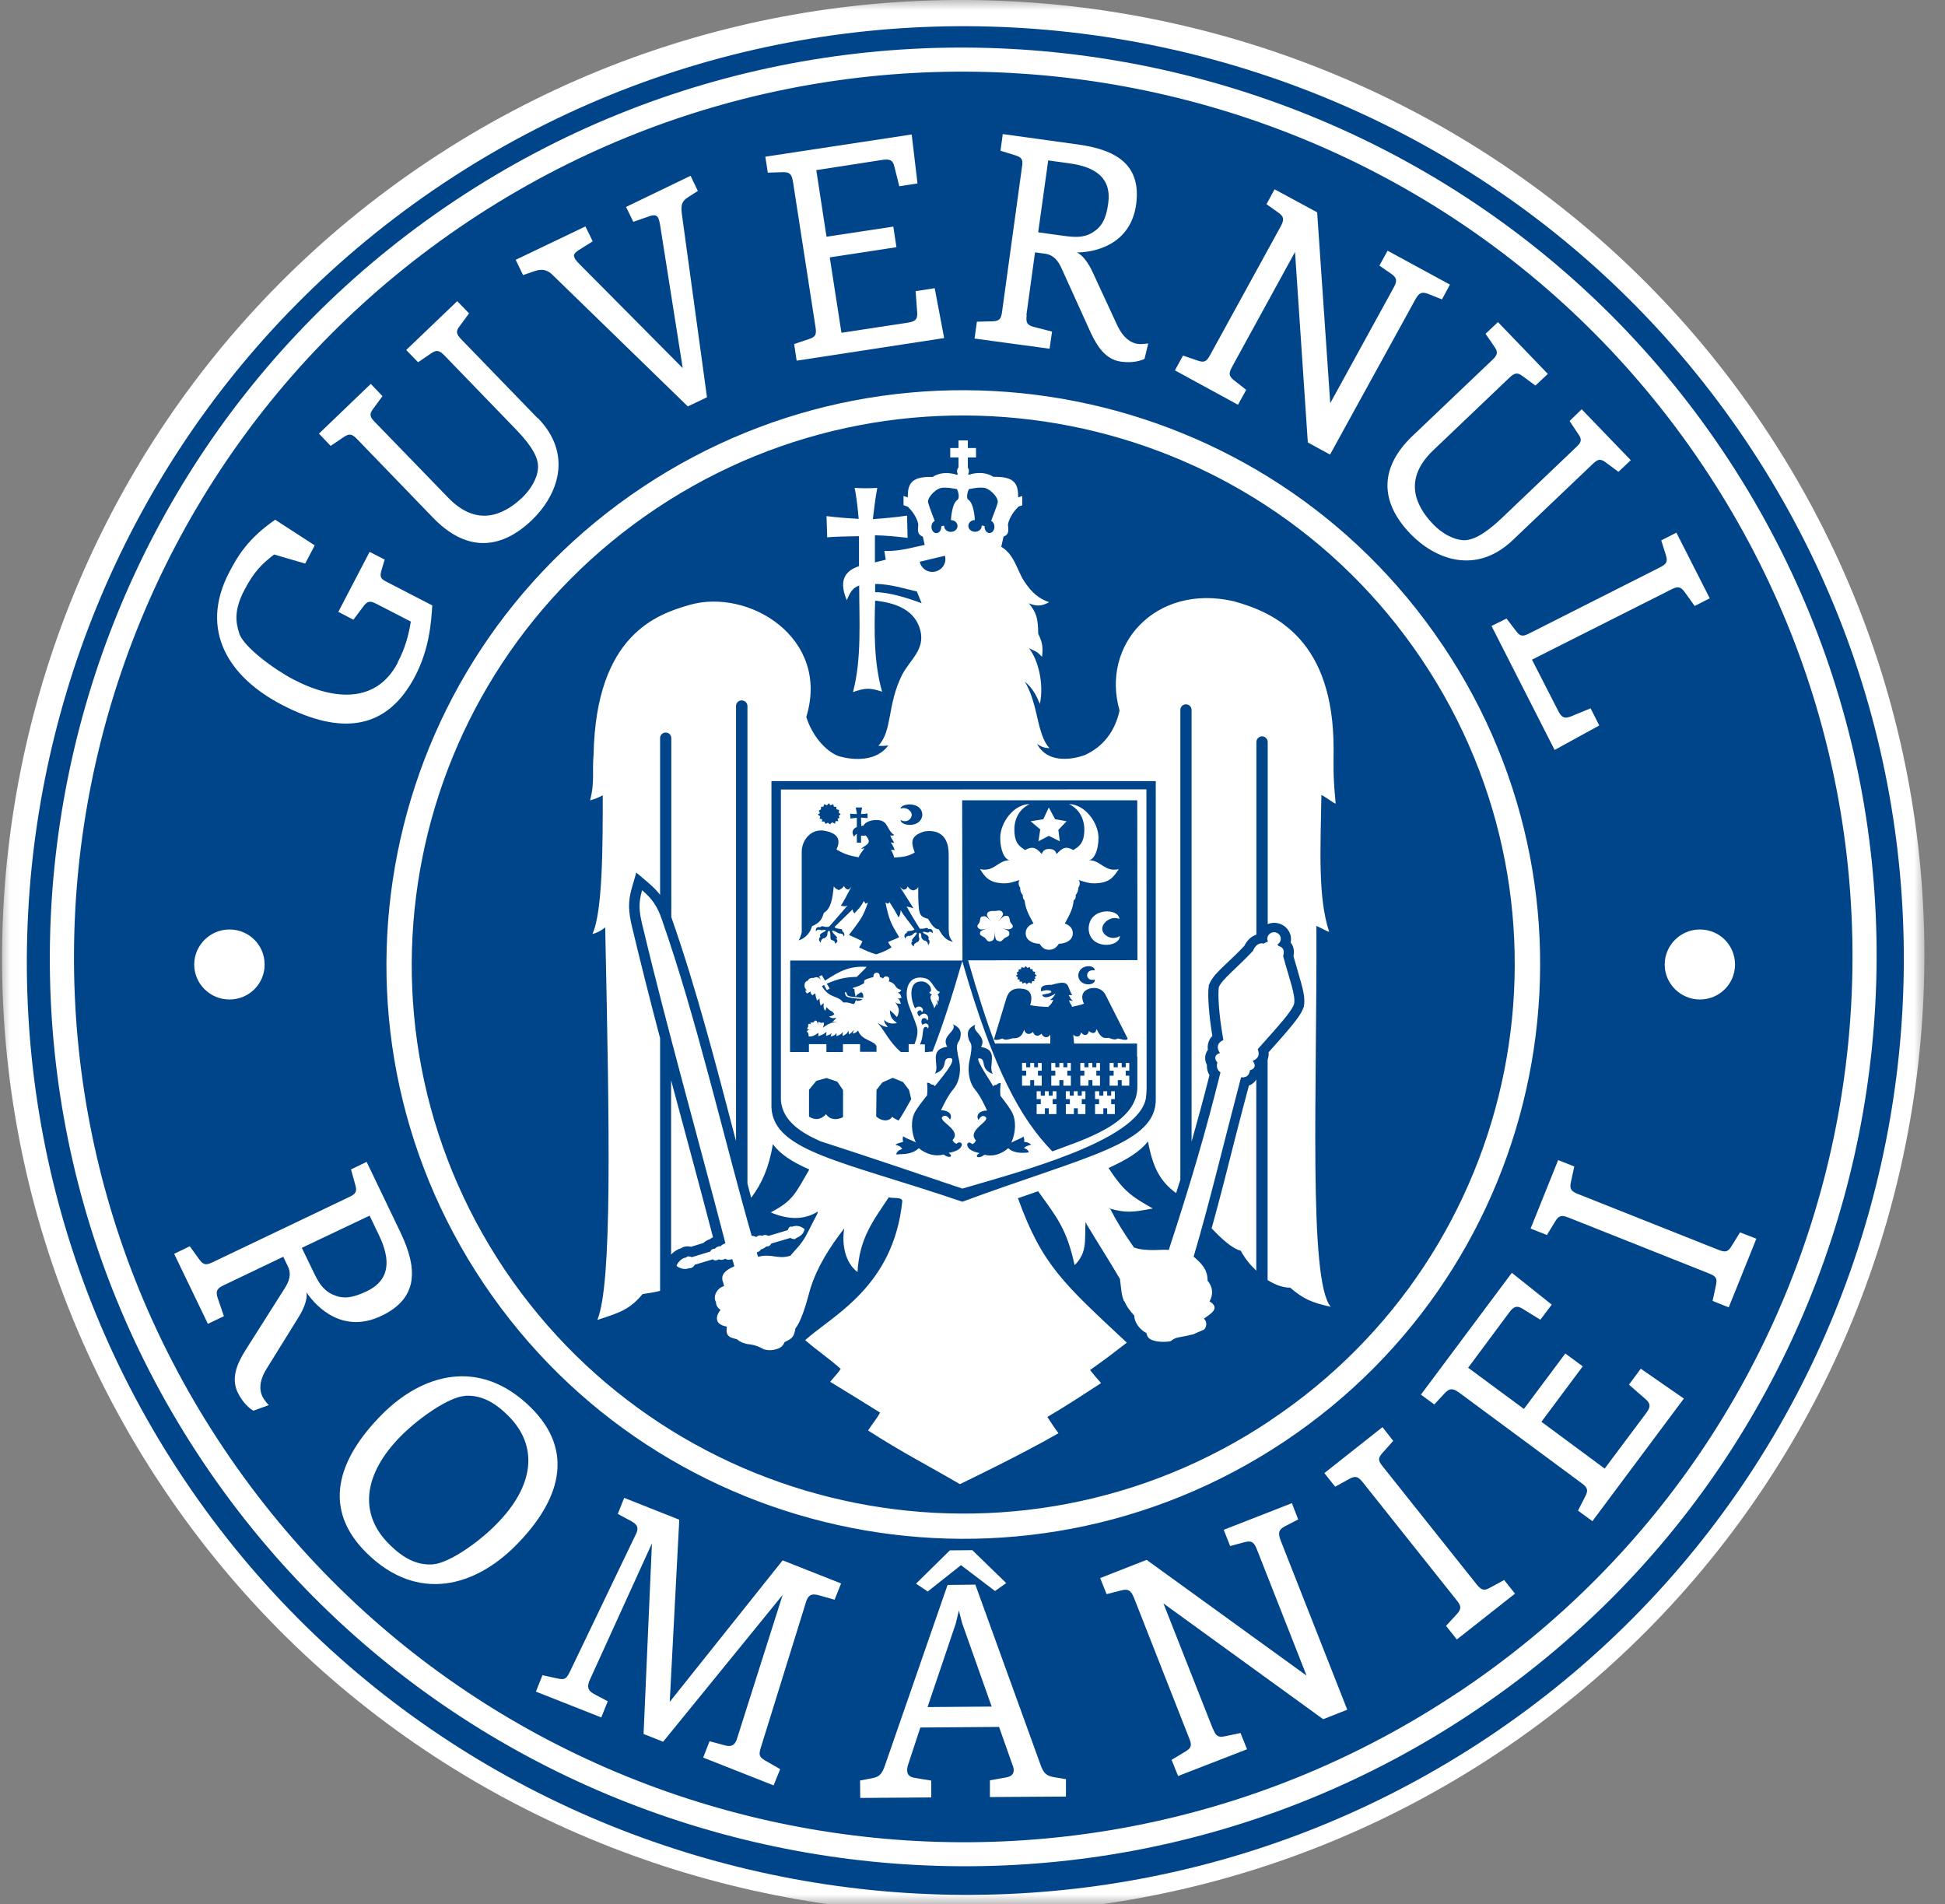
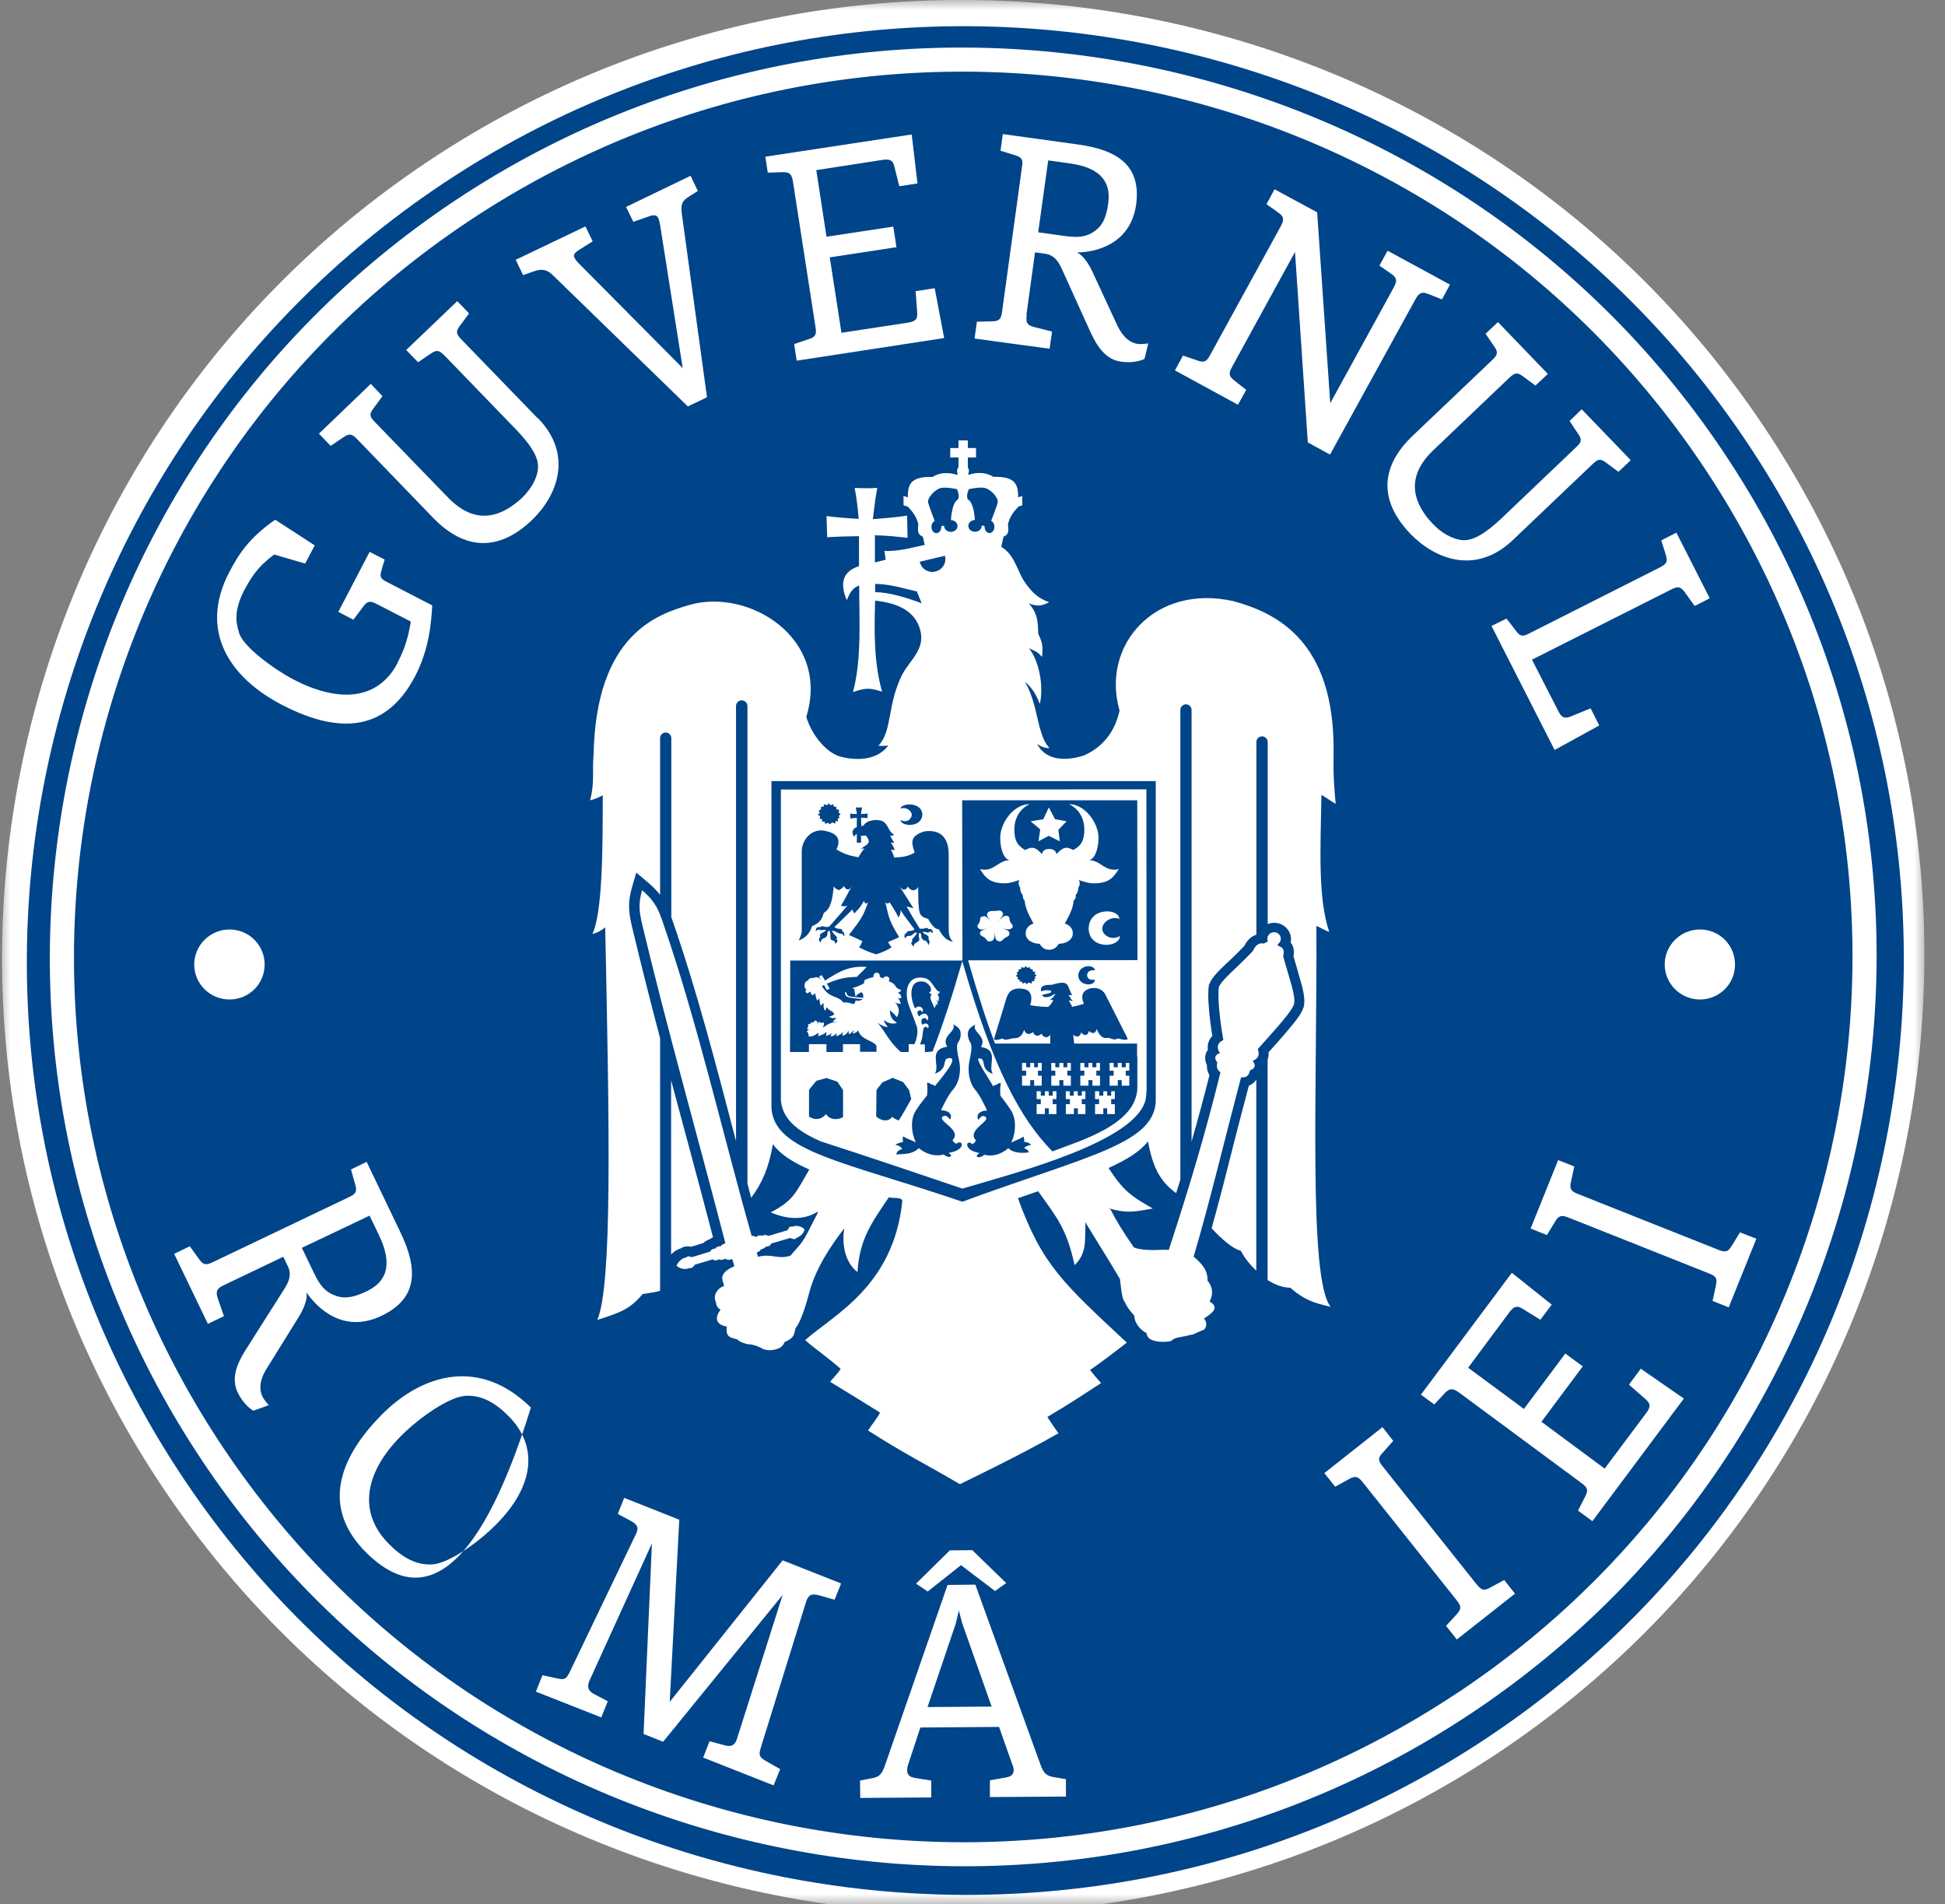
<svg xmlns="http://www.w3.org/2000/svg" width="95" height="93" viewBox="0 0 95 93" fill="none">
  <rect x="0" y="0" width="95" height="93" fill="#808080" stroke="none" />
  <g clip-path="url(#clip0_838_3953)">
    <mask id="mask0_838_3953" style="mask-type:luminance" maskUnits="userSpaceOnUse" x="0" y="0" width="95" height="93">
      <path d="M94.012 0H0.012V93H94.012V0Z" fill="white" />
    </mask>
    <g mask="url(#mask0_838_3953)">
      <path fill-rule="evenodd" clip-rule="evenodd" d="M86.089 20.738C100.478 42.141 94.67 71.282 73.17 85.606C51.66 99.921 22.386 94.138 8.006 72.731C-6.383 51.319 -0.579 22.192 20.925 7.868C42.435 -6.457 71.709 -0.67 86.089 20.738Z" fill="white" />
      <path fill-rule="evenodd" clip-rule="evenodd" d="M85.272 21.522C99.321 42.427 93.647 70.875 72.651 84.86C51.651 98.84 23.073 93.201 9.025 72.296C-5.018 51.385 0.651 22.947 21.647 8.958C42.642 -5.022 71.224 0.626 85.272 21.522Z" fill="#004489" />
      <path fill-rule="evenodd" clip-rule="evenodd" d="M71.191 82.669C51.262 95.941 24.28 90.618 10.952 70.775C-2.385 50.922 2.962 24.071 22.896 10.799C42.83 -2.473 69.812 2.855 83.144 22.699C96.482 42.542 91.134 69.402 71.191 82.674V82.669ZM84.149 22.029C70.485 1.683 42.667 -3.807 22.224 9.795C1.79 23.402 -3.726 51.099 9.943 71.439C23.612 91.785 51.43 97.276 71.873 83.664C92.302 70.062 97.822 42.375 84.149 22.029Z" fill="white" />
    </g>
-     <path fill-rule="evenodd" clip-rule="evenodd" d="M62.024 69.388C49.662 77.628 32.933 74.314 24.654 62.013C16.391 49.702 19.711 33.048 32.078 24.817C44.435 16.591 61.164 19.887 69.437 32.197C77.706 44.498 74.386 61.157 62.024 69.383V69.388ZM70.465 31.513C61.822 18.638 44.315 15.185 31.386 23.789C18.457 32.398 14.983 49.822 23.631 62.697C32.279 75.567 49.777 79.03 62.716 70.411C75.64 61.802 79.123 44.379 70.465 31.509V31.513Z" fill="white" />
    <path fill-rule="evenodd" clip-rule="evenodd" d="M11.206 45.393C12.158 45.393 12.926 46.153 12.926 47.105C12.926 48.057 12.158 48.812 11.206 48.812C10.255 48.812 9.486 48.042 9.486 47.105C9.486 46.168 10.26 45.393 11.206 45.393Z" fill="white" />
    <path fill-rule="evenodd" clip-rule="evenodd" d="M83.029 45.393C83.98 45.393 84.744 46.153 84.744 47.105C84.744 48.057 83.975 48.812 83.029 48.812C82.082 48.812 81.309 48.042 81.309 47.105C81.309 46.168 82.077 45.393 83.029 45.393Z" fill="white" />
    <path fill-rule="evenodd" clip-rule="evenodd" d="M19.422 32.355C19.778 31.671 19.946 31.088 20.066 30.356L18.404 29.5C18.092 29.337 17.952 29.337 17.75 29.614L17.261 30.265L16.525 29.882L18.053 26.951L18.788 27.328L18.63 27.859C18.529 28.208 18.62 28.28 18.928 28.438L21.114 29.567C21.061 30.361 20.984 31.666 20.273 33.029C18.894 35.66 16.669 35.918 13.796 34.435C11.173 33.082 9.713 30.786 11.197 27.945C11.625 27.128 12.124 26.295 13.441 25.382L15.372 26.635L14.906 27.524L13.388 27.08C12.783 27.553 12.408 27.912 11.942 28.806C11.433 29.772 11.5 30.37 11.687 30.935C11.894 31.595 13.407 32.704 14.349 33.192C16.41 34.259 18.413 34.302 19.427 32.365L19.422 32.355Z" fill="white" />
    <path fill-rule="evenodd" clip-rule="evenodd" d="M26.268 20.413C28.003 22.197 27.243 24.181 25.98 25.401C24.351 26.955 22.689 26.864 21.171 25.305L17.447 21.45C17.207 21.202 17.072 21.144 16.774 21.355L16.15 21.776L15.578 21.178L18.11 18.748L18.682 19.346L18.235 19.953C18.019 20.236 18.067 20.365 18.317 20.618L21.891 24.306C23.265 25.726 24.553 25.205 25.514 24.296C25.913 23.904 26.259 23.363 26.278 22.837C26.302 22.388 26.023 21.823 25.201 20.972L21.709 17.361C21.459 17.113 21.334 17.065 21.046 17.265L20.421 17.691L19.84 17.093L22.333 14.707L22.91 15.305L22.463 15.912C22.242 16.189 22.29 16.319 22.535 16.577L26.263 20.427L26.268 20.413Z" fill="white" />
    <path fill-rule="evenodd" clip-rule="evenodd" d="M34.527 19.404L33.595 19.848L27.023 13.459C26.658 13.085 26.35 13.152 26.019 13.272L25.548 13.435L25.188 12.688L28.594 11.058L28.949 11.785L28.32 12.182C28.065 12.339 27.984 12.44 28.065 12.598C28.104 12.674 28.176 12.77 28.272 12.866L33.346 17.978L32.236 10.952C32.212 10.842 32.188 10.728 32.159 10.661C32.077 10.484 31.928 10.474 31.635 10.589L30.934 10.833L30.578 10.106L33.73 8.585L34.085 9.326L33.643 9.608C33.35 9.795 33.24 9.929 33.302 10.436L34.532 19.404H34.527Z" fill="white" />
    <path fill-rule="evenodd" clip-rule="evenodd" d="M38.913 17.629L38.789 16.802L39.504 16.562C39.846 16.453 39.889 16.323 39.831 15.97L38.736 8.901C38.683 8.556 38.601 8.398 38.246 8.408L37.501 8.432L37.381 7.652L44.53 6.567L44.813 8.958L43.925 9.097L43.684 8.135C43.608 7.796 43.43 7.762 43.093 7.81L39.87 8.308L40.369 11.56L43.632 11.067L43.785 12.072L40.528 12.569L41.099 16.252L44.333 15.759C44.669 15.702 44.823 15.63 44.799 15.271L44.722 14.219L45.654 14.075L46.115 16.51L38.909 17.615L38.913 17.629Z" fill="white" />
    <path fill-rule="evenodd" clip-rule="evenodd" d="M50.708 11.345L51.948 11.517C52.462 11.584 52.913 11.632 53.365 11.354C53.793 11.091 54.023 10.723 54.129 9.934C54.302 8.685 53.495 8.15 52.236 7.978L51.198 7.834L50.708 11.345ZM50.151 15.381C50.098 15.73 50.151 15.879 50.492 15.965L51.386 16.194L51.265 17.031L47.6 16.534L47.715 15.711L48.474 15.692C48.825 15.683 48.897 15.568 48.945 15.219L49.915 8.169C49.973 7.82 49.939 7.691 49.589 7.585L48.868 7.361L48.978 6.548L52.644 7.055C54.566 7.318 55.748 8.069 55.493 9.986C55.215 11.952 53.485 12.325 52.592 12.33C52.88 12.44 53.173 12.861 53.379 13.315L54.581 15.912C54.869 16.51 55.234 16.754 55.58 16.797C55.729 16.821 55.993 16.783 56.084 16.773L55.902 17.524C55.777 17.596 55.344 17.749 54.758 17.663C54.004 17.562 53.6 16.926 53.288 16.276L51.832 13.066C51.688 12.765 51.482 12.454 51.054 12.392L50.554 12.325L50.132 15.391L50.151 15.381Z" fill="white" />
    <path fill-rule="evenodd" clip-rule="evenodd" d="M60.183 17.911C60.015 18.218 59.996 18.356 60.279 18.576L60.87 19.04L60.466 19.767L57.387 18.088L57.781 17.366L58.497 17.61C58.833 17.73 58.939 17.644 59.107 17.337L62.542 11.077C62.71 10.771 62.744 10.599 62.451 10.393L61.86 9.972L62.254 9.245L64.334 10.369L64.973 19.691L68.053 14.08C68.226 13.765 68.264 13.602 67.981 13.392L67.375 12.971L67.774 12.244L70.82 13.899L70.431 14.621L69.739 14.348C69.412 14.219 69.287 14.339 69.119 14.645L64.963 22.201L63.878 21.608L63.253 12.306L60.183 17.907V17.911Z" fill="white" />
    <path fill-rule="evenodd" clip-rule="evenodd" d="M73.895 26.372C72.094 28.089 70.104 27.329 68.884 26.066C67.332 24.445 67.424 22.78 68.999 21.283L72.881 17.586C73.136 17.342 73.194 17.213 72.987 16.926L72.559 16.3L73.165 15.73L75.601 18.261L74.995 18.83L74.385 18.38C74.107 18.165 73.972 18.213 73.717 18.452L69.999 21.996C68.567 23.364 69.081 24.65 69.999 25.602C70.388 26.009 70.931 26.343 71.464 26.382C71.911 26.401 72.483 26.123 73.343 25.31L76.98 21.843C77.234 21.604 77.292 21.474 77.081 21.188L76.663 20.561L77.254 19.987L79.651 22.474L79.05 23.043L78.445 22.594C78.162 22.378 78.032 22.426 77.782 22.67L73.9 26.367L73.895 26.372Z" fill="white" />
    <path fill-rule="evenodd" clip-rule="evenodd" d="M72.848 30.571L73.583 30.208L74.044 30.81C74.251 31.097 74.39 31.092 74.702 30.93L81.073 27.711C81.385 27.553 81.472 27.448 81.366 27.104L81.14 26.391L81.88 26.013L83.509 29.218L82.774 29.595L82.284 28.912C82.077 28.629 81.933 28.634 81.621 28.792L74.827 32.216L76.1 34.703C76.254 35.005 76.374 35.124 76.71 34.995L77.691 34.593L78.113 35.43L75.932 36.626L72.853 30.576L72.848 30.571Z" fill="white" />
    <path fill-rule="evenodd" clip-rule="evenodd" d="M14.742 60.941L15.299 62.094C15.535 62.582 15.741 62.984 16.241 63.218C16.717 63.438 17.159 63.419 17.908 63.065C19.076 62.505 19.076 61.511 18.518 60.339L18.052 59.368L14.742 60.941ZM10.947 62.759C10.62 62.907 10.519 63.036 10.629 63.381L10.937 64.28L10.154 64.653L8.506 61.233L9.27 60.865L9.726 61.496C9.938 61.797 10.082 61.793 10.404 61.635L17.034 58.469C17.365 58.316 17.457 58.206 17.351 57.857L17.144 57.111L17.908 56.742L19.551 60.167C20.416 61.96 20.435 63.404 18.634 64.261C16.779 65.15 15.487 63.883 14.968 63.113C15.035 63.419 14.848 63.911 14.569 64.352L13.017 66.853C12.657 67.436 12.662 67.886 12.82 68.206C12.888 68.35 13.06 68.555 13.128 68.623L12.378 68.895C12.249 68.828 11.874 68.551 11.61 68.005C11.273 67.298 11.585 66.595 11.975 65.963L13.921 62.893C14.103 62.596 14.257 62.247 14.06 61.841L13.834 61.377L10.947 62.759Z" fill="white" />
-     <path fill-rule="evenodd" clip-rule="evenodd" d="M22.703 68.173C21.934 68.23 20.517 69.201 19.594 70.119C17.759 71.966 17.485 73.922 19.032 75.438C19.695 76.098 20.368 76.452 21.137 76.399C21.9 76.347 23.327 75.371 24.235 74.448C26.071 72.602 26.345 70.641 24.807 69.125C24.139 68.465 23.476 68.115 22.703 68.168V68.173ZM17.903 75.84C15.722 73.687 16.466 71.282 18.662 69.072C20.594 67.13 23.409 66.25 25.931 68.742C28.103 70.889 27.358 73.305 25.168 75.5C23.227 77.447 20.421 78.322 17.903 75.84Z" fill="white" />
+     <path fill-rule="evenodd" clip-rule="evenodd" d="M22.703 68.173C21.934 68.23 20.517 69.201 19.594 70.119C17.759 71.966 17.485 73.922 19.032 75.438C19.695 76.098 20.368 76.452 21.137 76.399C21.9 76.347 23.327 75.371 24.235 74.448C26.071 72.602 26.345 70.641 24.807 69.125C24.139 68.465 23.476 68.115 22.703 68.168V68.173ZM17.903 75.84C15.722 73.687 16.466 71.282 18.662 69.072C20.594 67.13 23.409 66.25 25.931 68.742C23.227 77.447 20.421 78.322 17.903 75.84Z" fill="white" />
    <path fill-rule="evenodd" clip-rule="evenodd" d="M26.178 82.607L26.495 81.813L27.249 81.976C27.609 82.057 27.677 81.961 27.84 81.631L31.093 74.854C31.189 74.601 31.126 74.453 30.843 74.295L30.175 73.936L30.487 73.152L33.178 74.218L32.712 83.114L38.227 76.203L41.081 77.332L40.764 78.126L39.986 77.906C39.654 77.824 39.51 77.872 39.39 78.169L37.17 85.319C37.065 85.673 37.05 85.783 37.362 85.974L38.107 86.4L37.785 87.194L34.345 85.835L34.657 85.037L35.417 85.242C35.729 85.324 35.878 85.223 35.979 84.97L38.227 77.891L32.39 85.061L31.434 84.683L31.842 75.376L28.777 82.11C28.681 82.392 28.709 82.559 29.007 82.727L29.685 83.085L29.368 83.874L26.168 82.612L26.178 82.607Z" fill="white" />
    <path fill-rule="evenodd" clip-rule="evenodd" d="M46.836 78.642L46.683 79.288L45.304 83.368L48.436 83.344L47 79.288L46.831 78.642H46.836ZM47.485 75.701L49.147 77.313L48.6 77.7L46.937 76.438L45.313 77.724L44.742 77.341L46.394 75.715L47.48 75.706L47.485 75.701ZM46.289 77.404L47.639 77.389L50.805 86.137C50.978 86.644 51.132 86.73 51.506 86.797L52.064 86.888V87.739L48.35 87.763V86.945L49.138 86.806C49.397 86.759 49.512 86.644 49.512 86.453C49.512 86.371 49.493 86.28 49.445 86.17L48.797 84.338L44.953 84.367L44.362 86.161C44.319 86.275 44.309 86.376 44.309 86.462C44.309 86.682 44.439 86.792 44.698 86.83L45.486 86.96V87.782L42.017 87.806L42.008 86.955L42.565 86.849C42.925 86.782 43.065 86.692 43.238 86.18L46.284 77.399L46.289 77.404Z" fill="white" />
-     <path fill-rule="evenodd" clip-rule="evenodd" d="M59.247 84.434C59.386 84.769 59.478 84.869 59.838 84.793L60.592 84.635L60.909 85.429L57.541 86.735L57.224 85.945L57.892 85.544C58.209 85.357 58.219 85.218 58.08 84.884L55.394 78.049C55.259 77.714 55.139 77.576 54.784 77.666L54.049 77.853L53.736 77.069L56.004 76.179L63.816 81.832L61.404 75.701C61.275 75.366 61.169 75.218 60.813 75.309L60.083 75.505L59.771 74.711L63.1 73.41L63.408 74.204L62.735 74.553C62.418 74.725 62.432 74.912 62.557 75.246L65.805 83.497L64.628 83.961L56.826 78.307L59.237 84.424L59.247 84.434Z" fill="white" />
    <path fill-rule="evenodd" clip-rule="evenodd" d="M73.997 77.829L71.157 80.067L70.629 79.403L71.157 78.829C71.402 78.561 71.364 78.417 71.138 78.14L66.574 72.406C66.343 72.114 66.213 72.056 65.901 72.228L65.214 72.606L64.686 71.942L67.525 69.698L68.049 70.368L67.535 70.947C67.28 71.215 67.318 71.349 67.544 71.626L72.118 77.37C72.344 77.647 72.469 77.714 72.781 77.537L73.468 77.164L73.997 77.829Z" fill="white" />
    <path fill-rule="evenodd" clip-rule="evenodd" d="M77.777 74.29L77.075 73.774L77.426 73.085C77.599 72.76 77.527 72.635 77.239 72.425L71.3 68.034C71.007 67.819 70.834 67.762 70.579 68.025L70.056 68.589L69.402 68.111L73.842 62.161L75.792 63.715L75.235 64.452L74.375 63.921C74.067 63.725 73.914 63.83 73.707 64.108L71.709 66.796L74.433 68.809L76.455 66.102L77.306 66.729L75.288 69.436L78.377 71.722L80.395 69.024C80.602 68.747 80.654 68.575 80.385 68.34L79.564 67.623L80.14 66.843L82.245 68.302L77.777 74.29Z" fill="white" />
    <path fill-rule="evenodd" clip-rule="evenodd" d="M85.786 60.496L84.436 63.849L83.648 63.534L83.811 62.773C83.893 62.414 83.792 62.314 83.456 62.185L76.624 59.468C76.292 59.339 76.148 59.339 75.961 59.65L75.557 60.315L74.76 59.999L76.105 56.656L76.893 56.967L76.73 57.723C76.648 58.077 76.749 58.182 77.085 58.316L83.917 61.032C84.254 61.166 84.398 61.161 84.58 60.846L84.989 60.186L85.786 60.496Z" fill="white" />
    <path fill-rule="evenodd" clip-rule="evenodd" d="M50.584 47.789L50.498 47.837L50.536 47.923L50.416 47.913L50.383 48.038L50.258 47.98L50.152 48.062L50.061 47.985L49.945 48.038L49.912 47.937H49.791L49.806 47.842L49.691 47.822L49.719 47.727L49.614 47.655L49.7 47.593L49.657 47.497L49.753 47.44V47.344L49.868 47.33L49.897 47.23L50.022 47.268L50.099 47.182L50.181 47.268L50.296 47.23L50.33 47.33H50.435L50.445 47.435L50.565 47.469L50.541 47.569L50.637 47.641L50.541 47.708L50.575 47.794L50.584 47.789ZM53.477 47.842C53.51 48.167 52.698 48.191 52.665 47.646C52.684 47.091 53.472 47.081 53.472 47.392C53.232 47.354 53.097 47.464 53.097 47.646C53.116 47.789 53.241 47.889 53.481 47.842H53.477ZM38.602 46.909H46.995L47.01 46.88L46.995 39.084H55.547L55.557 46.89L47.288 46.9V46.909C47.745 48.502 48.172 49.841 48.6 50.965H51.3V50.534C51.166 50.721 50.969 50.687 50.868 50.482C50.704 50.644 50.522 50.606 50.455 50.396C50.301 50.553 50.08 50.529 50.022 50.286C49.941 50.553 49.806 50.726 49.465 50.706C49.143 50.802 49.052 50.788 48.97 50.716C48.715 50.802 48.643 50.802 48.547 50.759L49.153 48.76C49.263 48.392 49.503 48.215 49.998 48.296C50.435 48.373 50.416 48.803 50.315 49.09C50.642 49.147 50.863 49.166 51.214 49.176C51.228 49.176 51.247 49.176 51.252 49.176C51.238 49.171 51.218 49.166 51.199 49.166C51.353 49.037 51.377 48.98 51.449 48.837H51.291C51.454 48.703 51.487 48.655 51.55 48.521C51.425 48.602 51.041 48.837 50.897 48.597C50.901 48.559 51.315 48.53 51.353 48.44C51.334 48.425 51.343 48.406 51.334 48.392C51.142 48.33 51.002 48.363 50.853 48.42C50.8 48.186 50.93 48.09 51.372 48.095C52.3 47.822 52.083 48.143 52.371 48.602C52.319 48.602 52.247 48.593 52.194 48.593C52.271 48.731 52.295 48.779 52.405 48.894C52.324 48.875 52.266 48.856 52.208 48.856C52.266 48.994 52.295 49.037 52.371 49.147C52.362 49.147 52.347 49.147 52.324 49.162C52.338 49.162 52.347 49.162 52.362 49.171C52.617 49.114 52.77 49.085 52.943 49.018C52.809 48.741 52.789 48.387 53.265 48.267C53.597 48.191 53.87 48.344 53.986 48.564L55.081 50.726C55.043 50.802 54.942 50.802 54.601 50.716C54.481 50.778 54.418 50.788 54.149 50.683C53.909 50.726 53.76 50.683 53.558 50.252C53.525 50.467 53.385 50.515 53.184 50.353C53.136 50.582 52.958 50.616 52.804 50.419C52.761 50.639 52.602 50.687 52.42 50.534L52.463 50.965H55.538V51.601H55.552V53.122C55.519 54.906 52.833 55.685 51.401 56.23C49.864 54.657 48.528 52.266 47 46.938C46.491 48.707 46.015 50.157 45.549 51.352L45.174 51.386V51.003H44.934C45.083 50.678 45.045 50.544 45.097 50.271C45.131 50.104 45.299 50.123 45.314 50.233C45.444 50.075 45.251 49.879 45.054 50.051C44.987 49.917 44.987 49.889 45.035 49.764C45.112 49.697 45.275 49.707 45.28 49.841C45.453 49.731 45.213 49.272 44.896 49.645C44.828 49.559 44.804 49.496 44.804 49.425C44.91 49.3 45.011 49.319 45.026 49.439C45.203 49.3 44.91 49.009 44.699 49.248C44.502 48.899 44.358 48.062 44.852 47.947C45.141 47.885 45.304 47.995 45.439 48.186C45.458 48.267 45.535 48.411 45.386 48.463C45.415 48.521 45.458 48.55 45.52 48.569C45.309 48.717 45.626 49.066 45.626 49.243C45.703 49.143 45.732 49.08 45.703 48.985C45.741 49.028 45.736 49.052 45.751 49.109C45.847 48.985 45.765 48.889 45.732 48.808C45.78 48.851 45.789 48.884 45.833 48.927C45.886 48.683 45.852 48.645 45.785 48.559C45.857 48.55 45.871 48.492 45.91 48.44C45.674 48.416 45.549 47.904 45.242 47.789C44.367 47.531 44.132 48.344 44.377 49.061C44.478 49.367 44.694 49.846 44.78 50.147C44.833 50.338 44.828 50.596 44.665 50.993H44.382V51.376H43.997C43.402 50.855 43.224 50.343 42.859 49.946C42.979 50.023 43.142 50.147 43.363 50.157C43.277 50.023 43.185 49.97 43.185 49.807C43.373 50.013 43.651 50.008 43.81 49.96C43.603 49.803 43.474 49.697 43.464 49.339C43.637 49.477 43.699 49.549 43.81 49.673C43.988 49.343 43.882 49.171 43.724 48.947C43.868 49.052 43.844 48.989 44.002 49.028C43.949 48.884 43.978 48.865 43.839 48.736C43.978 48.793 43.92 48.736 44.036 48.736C43.992 48.636 44.026 48.573 43.844 48.468C43.968 48.468 43.968 48.411 44.026 48.353C43.613 48.229 43.863 48.076 43.406 47.923C43.541 47.717 43.233 47.579 43.133 47.784C43.056 47.751 43.056 47.727 42.969 47.712C43.008 47.421 42.618 47.45 42.666 47.712C42.455 47.775 42.388 47.784 42.229 47.866C42.205 47.918 42.205 47.956 42.205 48.019C42.018 48.119 41.951 48.157 41.73 48.224C41.643 48.224 41.629 48.301 41.73 48.301C41.73 48.349 41.758 48.535 41.778 48.621C41.778 48.683 41.821 48.674 41.826 48.626C41.826 48.602 41.984 48.483 42.047 48.478C42.047 48.416 42.08 48.416 42.085 48.478C42.138 48.497 42.172 48.545 42.167 48.731C41.499 48.674 41.408 48.674 41.36 48.545C41.326 48.392 41.22 48.425 41.297 48.588C41.326 48.674 41.36 48.731 42.133 48.793C42.066 48.856 41.989 48.875 41.835 48.884C41.835 48.817 41.797 48.817 41.797 48.884C41.782 48.884 41.763 48.913 41.763 48.961C41.73 48.994 41.71 49.037 41.71 49.037C41.552 49.018 41.451 48.932 41.191 48.961C40.908 48.583 40.519 48.793 40.144 48.157H40.135V48.162L40.25 48.105L40.384 48.353L40.524 48.282L40.384 48.038C40.898 47.822 41.225 47.722 41.85 47.708C42.042 47.507 42.148 47.426 42.33 47.22C41.489 47.163 40.995 47.435 40.307 47.885H40.293L40.139 47.622L40.005 47.689L40.091 47.842C40.019 47.756 39.894 47.679 39.755 47.756C39.592 47.756 39.51 47.779 39.452 47.899C39.255 47.923 39.246 48.277 39.404 48.344H39.414L39.327 48.392L39.409 48.521L39.596 48.425C39.596 48.521 39.616 48.554 39.688 48.607C39.726 48.578 39.769 48.55 39.817 48.507C39.837 48.636 39.851 48.727 39.913 48.865C39.957 48.822 39.99 48.798 40.029 48.76C40.029 48.927 40.048 48.985 40.082 49.119C40.135 49.066 40.187 49.018 40.235 48.989C40.216 49.157 40.216 49.272 40.312 49.358C40.346 49.296 40.346 49.248 40.365 49.186C40.442 49.262 40.529 49.358 40.677 49.42C40.682 49.449 40.735 49.496 40.754 49.525C40.668 49.606 40.61 49.626 40.49 49.645C40.62 49.74 40.687 49.74 40.855 49.697C40.783 49.774 40.749 49.85 40.653 49.884C40.773 49.908 40.846 49.908 40.956 49.908C40.663 49.913 40.5 49.96 40.197 50.19C40.231 50.066 40.298 49.913 40.178 49.941C40.12 49.965 40.067 49.956 40.01 49.903C39.938 49.903 39.947 49.989 39.947 50.09C39.938 49.941 39.904 49.807 39.793 49.85C39.76 49.917 39.717 49.951 39.596 49.937C39.568 49.965 39.596 50.013 39.625 50.047C39.64 50.061 39.669 50.085 39.683 50.104C39.683 50.104 39.644 50.08 39.625 50.047C39.568 49.994 39.515 49.98 39.471 50.037C39.486 50.133 39.471 50.161 39.423 50.214C39.447 50.295 39.457 50.281 39.625 50.286C39.486 50.286 39.447 50.305 39.409 50.372C39.481 50.439 39.505 50.51 39.491 50.601C39.606 50.668 39.856 50.544 39.957 50.439C39.981 50.486 39.981 50.544 39.957 50.606C40.163 50.553 40.317 50.453 40.36 50.391C40.38 50.448 40.341 50.491 40.351 50.587C40.471 50.549 40.543 50.539 40.62 50.444C40.6 50.51 40.591 50.544 40.572 50.62C40.725 50.582 40.769 50.573 40.86 50.444C40.846 50.539 40.86 50.539 40.86 50.606C41.042 50.52 41.067 50.529 41.177 50.391C41.148 50.501 41.153 50.51 41.163 50.596C41.326 50.51 41.384 50.472 41.432 50.334C41.456 50.386 41.446 50.434 41.465 50.515C41.557 50.463 41.619 50.41 41.696 50.3C41.706 50.348 41.657 50.41 41.657 50.477C41.787 50.448 41.855 50.405 41.912 50.319C42.056 50.812 42.71 50.812 42.811 51.094V51.367H42.008V50.993H41.172V51.376H40.365V50.993H39.51V51.376H38.587L38.597 46.895L38.602 46.909ZM39.159 45.489V41.605C39.159 41.007 39.635 40.438 40.307 40.577C40.855 40.691 41.11 40.955 40.855 41.485C41.201 41.691 41.446 41.782 41.931 41.868C42.003 41.729 42.114 41.562 42.229 41.428C42.157 41.447 42.128 41.447 42.061 41.457C42.215 41.304 42.397 41.265 42.431 41.117C42.455 41.031 42.349 40.854 42.273 40.801C42.205 40.821 42.128 40.811 42.056 40.811V41.155H41.85V40.725C41.787 40.758 41.744 40.806 41.715 40.868C41.557 40.61 41.672 40.467 41.85 40.39C41.85 40.223 41.85 40.103 41.85 39.941C41.763 39.941 41.657 39.955 41.537 39.979C41.537 39.902 41.523 39.807 41.523 39.735C41.667 39.754 41.706 39.754 41.85 39.754C41.85 39.658 41.811 39.529 41.797 39.434C41.903 39.438 42.003 39.434 42.109 39.434C42.095 39.534 42.056 39.639 42.056 39.754C42.205 39.754 42.253 39.749 42.373 39.725C42.373 39.821 42.373 39.888 42.373 39.955C42.282 39.941 42.143 39.941 42.056 39.931C42.056 40.036 42.066 40.247 42.066 40.342C42.109 40.333 42.143 40.323 42.176 40.323C42.297 40.075 42.734 40.008 43.008 40.07C43.382 40.156 43.349 40.591 43.685 40.778C43.575 40.806 43.565 40.835 43.488 40.787C43.526 40.974 43.623 41.017 43.671 41.17C43.579 41.151 43.575 41.151 43.507 41.141C43.594 41.265 43.671 41.404 43.699 41.519C43.603 41.509 43.594 41.5 43.517 41.5C43.575 41.605 43.661 41.782 43.671 41.882C44.161 41.854 44.386 41.806 44.679 41.634C44.492 41.132 44.459 40.825 45.131 40.61C45.64 40.519 46.337 40.639 46.337 41.729V45.388C46.342 45.685 46.385 45.828 46.548 45.995C46.294 45.933 46.102 45.843 45.852 45.383C45.698 45.374 45.559 45.278 45.333 44.876C44.886 44.738 44.848 44.728 44.848 43.303C44.804 43.432 44.756 43.432 44.617 43.485C44.449 43.461 44.391 43.37 44.334 43.288C44.295 43.394 44.257 43.437 44.127 43.451C44.074 43.418 44.031 43.398 43.954 43.312C44.093 43.537 44.401 44.02 44.617 44.355C44.468 44.312 44.43 44.307 44.281 44.269C44.531 44.714 44.579 44.805 44.905 45.321C44.929 45.374 44.949 45.355 45.001 45.355C45.189 45.374 45.237 45.259 45.347 45.364C45.347 45.364 45.347 45.374 45.347 45.379C45.453 45.34 45.588 45.388 45.554 45.584C45.511 45.527 45.482 45.493 45.386 45.503C45.386 45.503 45.386 45.522 45.386 45.527C45.227 45.579 45.251 45.479 45.059 45.517C45.194 45.68 45.343 45.632 45.362 45.799C45.362 45.823 45.362 45.838 45.343 45.843L45.352 45.876C45.429 45.957 45.41 46.062 45.338 46.158C45.294 45.943 45.227 45.986 45.208 45.943L45.194 45.933C45.194 45.933 45.16 45.943 45.131 45.933C44.905 45.756 45.064 45.713 44.958 45.575C44.92 45.56 44.915 45.551 44.891 45.584C44.819 45.814 45.006 45.843 44.819 46.01C44.795 46.015 44.776 46.01 44.756 46.01C44.785 46.091 44.636 46.01 44.632 46.225C44.459 46.096 44.502 45.995 44.584 45.967V45.957C44.584 45.957 44.545 45.957 44.535 45.938C44.545 45.838 44.704 45.742 44.78 45.579C44.78 45.56 44.766 45.546 44.737 45.536C44.526 45.608 44.641 45.68 44.396 45.713C44.377 45.704 44.372 45.689 44.372 45.689C44.338 45.756 44.242 45.68 44.233 45.843C44.127 45.756 44.18 45.565 44.295 45.565C44.314 45.565 44.271 45.541 44.295 45.513C44.362 45.436 44.468 45.498 44.641 45.412C44.679 45.393 44.66 45.379 44.66 45.379C44.468 45.101 44.146 44.733 43.992 44.446C43.983 44.594 43.949 44.742 43.882 44.8C43.728 44.494 43.661 44.393 43.445 44.054C43.411 44.111 43.426 44.097 43.368 44.13C43.325 44.13 43.286 44.087 43.248 44.078C43.421 44.895 43.493 45.072 43.916 45.761C43.815 45.843 43.507 45.933 43.377 46.01C43.426 46.105 43.483 46.172 43.546 46.268C43.301 46.416 43.166 46.483 42.796 46.608C42.441 46.498 42.321 46.44 41.96 46.268C42.032 46.168 42.085 46.062 42.124 45.967C41.879 45.843 41.749 45.79 41.465 45.661C42.095 44.843 42.157 44.742 42.393 44.082C42.359 44.097 42.33 44.106 42.277 44.135C42.263 44.111 42.215 44.035 42.191 44.006C42.008 44.336 41.975 44.341 41.73 44.608C41.672 44.532 41.648 44.503 41.648 44.408C41.586 44.47 41.302 44.738 40.769 45.264C40.769 45.264 40.759 45.297 40.793 45.307C40.956 45.393 41.076 45.336 41.134 45.403C41.143 45.426 41.143 45.446 41.134 45.45H41.11C41.211 45.503 41.297 45.656 41.201 45.733C41.201 45.57 41.091 45.637 41.067 45.584C41.067 45.584 41.057 45.599 41.038 45.599C40.956 45.599 40.644 45.374 40.644 45.484C40.721 45.637 40.884 45.728 40.894 45.819C40.884 45.843 40.797 45.819 40.836 45.847C40.894 45.881 40.961 45.981 40.793 46.091C40.788 45.914 40.673 45.953 40.658 45.914C40.658 45.905 40.649 45.924 40.644 45.914C40.504 45.89 40.6 45.704 40.529 45.484C40.509 45.45 40.504 45.45 40.461 45.469C40.346 45.599 40.509 45.651 40.279 45.814C40.24 45.828 40.221 45.823 40.207 45.814C40.197 45.881 40.12 45.814 40.082 46.039C40 45.943 39.966 45.838 40.067 45.756C40.091 45.733 40.053 45.737 40.043 45.694C40.072 45.541 40.226 45.575 40.346 45.422C40.168 45.388 40.192 45.465 40.038 45.407C39.928 45.388 39.894 45.422 39.856 45.489C39.813 45.302 39.952 45.249 40.058 45.283C40.178 45.173 40.216 45.283 40.413 45.269C40.466 45.269 40.48 45.269 40.514 45.235C40.653 45.092 41.239 44.398 41.389 44.231C41.273 44.274 41.206 44.264 41.071 44.231C41.206 44.039 41.413 43.618 41.595 43.288C41.595 43.279 41.533 43.413 41.422 43.446C41.312 43.413 41.273 43.375 41.22 43.269C41.143 43.394 41.105 43.389 40.98 43.47C40.86 43.427 40.793 43.394 40.725 43.288C40.663 43.843 40.605 44.369 40.235 44.585C40.149 44.905 40.038 45.068 39.659 45.235C39.587 45.517 39.38 45.799 39.015 45.929C39.087 45.776 39.126 45.675 39.164 45.513L39.159 45.489ZM39.99 39.592L40.101 39.525V39.405L40.221 39.395L40.255 39.276L40.394 39.328L40.48 39.228L40.567 39.328L40.697 39.276L40.73 39.395L40.85 39.405V39.52L40.99 39.558L40.961 39.687L41.062 39.759L40.966 39.845L41.004 39.936L40.908 39.993L40.946 40.108L40.817 40.098L40.783 40.228L40.653 40.161L40.533 40.256L40.437 40.18L40.312 40.237L40.269 40.122H40.144L40.158 40.012L40.034 39.984L40.058 39.864L39.942 39.778L40.048 39.711L39.99 39.592ZM43.988 39.491C43.988 39.228 45.026 39.118 45.05 39.792C45.006 40.452 43.988 40.357 43.988 40.046C44.31 40.218 44.526 39.984 44.535 39.792C44.526 39.606 44.271 39.386 43.988 39.491ZM50.253 56.278C50.003 56.312 49.513 56.345 49.249 56.073C48.893 56.384 48.465 56.494 48.096 56.398H48.076C47.836 56.608 47.533 56.508 47.841 56.312C47.591 56.259 47.24 56.154 47.24 55.877C47.279 55.781 47.389 55.771 47.481 55.877H47.495C47.634 55.781 47.591 55.829 47.668 55.69C47.192 55.193 48.422 54.748 48.129 54.542C47.985 54.428 47.87 54.576 47.788 54.691C47.654 54.456 47.841 54.236 48.211 54.236C48.086 53.959 47.855 53.476 47.615 53.203C47.413 52.959 47.236 52.471 47.341 51.859C47.572 50.826 47.375 51.013 47.303 50.711C47.212 50.348 47.327 50.2 47.639 50.037C47.432 50.386 48.225 50.596 47.918 51.132C48.84 51.285 48.225 52.041 48.494 52.447C47.817 52.203 48.221 51.697 47.817 51.687C47.577 51.673 48.504 52.969 48.504 53.06C48.542 53.002 48.581 52.988 48.677 52.978C48.739 52.916 48.792 52.892 48.879 52.892C48.845 53.194 48.845 53.237 48.864 53.514C49.124 53.849 49.354 54.155 49.455 54.37C49.619 54.71 49.633 55.288 49.393 55.805C49.657 55.657 49.796 55.642 49.989 55.508C50.027 55.594 50.037 55.69 50.022 55.767C50.138 55.781 50.195 55.767 50.373 55.905C50.224 55.939 50.075 55.982 50.013 56.082C50.113 56.082 50.233 56.178 50.253 56.288V56.278ZM46.337 56.307C46.606 56.489 46.352 56.589 46.106 56.393H46.111L46.087 56.384C45.712 56.489 45.246 56.384 44.877 56.073C44.54 56.398 44.108 56.355 43.772 56.379C43.8 56.24 43.916 56.149 44.069 56.12C43.983 55.972 43.882 55.944 43.733 55.91C43.863 55.81 43.964 55.819 44.113 55.762C44.093 55.685 44.079 55.58 44.113 55.494C44.314 55.633 44.463 55.647 44.732 55.791C44.487 55.274 44.497 54.695 44.665 54.356C44.79 54.112 45.078 53.743 45.391 53.361L45.28 53.5C45.304 53.222 45.304 53.179 45.28 52.878C45.371 52.878 45.424 52.902 45.487 52.964C45.583 52.969 45.621 52.988 45.66 53.045C46.246 52.333 46.774 51.663 46.38 51.673C45.953 51.682 46.376 52.189 45.664 52.433C45.934 52.026 45.304 51.271 46.265 51.118C45.934 50.582 46.765 50.372 46.548 50.023C46.875 50.185 46.981 50.338 46.899 50.697C46.827 50.998 46.611 50.812 46.856 51.845C46.967 52.462 46.779 52.945 46.568 53.189C46.328 53.461 46.087 53.944 45.962 54.222C46.352 54.222 46.539 54.442 46.404 54.676C46.313 54.561 46.198 54.418 46.049 54.528C45.746 54.734 47.014 55.183 46.525 55.676C46.606 55.815 46.558 55.767 46.712 55.858H46.721C46.818 55.762 46.928 55.771 46.981 55.867C46.981 56.145 46.606 56.255 46.337 56.302V56.307ZM42.811 54.533H42.796L42.811 53.227L43.094 52.864L43.599 52.639L44.108 52.844L44.401 53.232L44.507 53.677C44.3 54.054 44.103 54.404 43.892 54.724C43.772 54.671 43.642 54.609 43.579 54.538C43.406 54.805 43.032 54.743 42.815 54.538L42.811 54.533ZM41.177 54.561H41.172C40.874 54.714 40.533 54.691 40.346 54.413C40.091 54.705 39.789 54.705 39.524 54.538H39.515V53.222L39.875 52.782L40.37 52.648L40.898 52.825L41.177 53.237V54.561ZM40.062 55.733C42.383 56.479 44.694 57.268 47.005 58.048C49.599 57.273 55.605 55.748 55.97 53.629C55.989 53.495 56.009 53.227 56.004 53.093L55.994 38.549L38.141 38.558V53.686C38.141 53.72 38.145 53.753 38.145 53.782C38.251 54.781 39.174 55.336 40.067 55.733H40.062Z" fill="white" />
    <path fill-rule="evenodd" clip-rule="evenodd" d="M50.319 52.749H50.511V53.021H50.881V52.533H50.698V52.289H50.881V51.912H50.698V52.122H50.511V51.912H50.319V52.122H50.122V51.912H49.92V52.289H50.122V52.533H49.92V53.021H50.319V52.749Z" fill="white" />
    <path fill-rule="evenodd" clip-rule="evenodd" d="M56.451 53.624C56.538 55.867 53.083 56.441 47.005 58.689C41.221 56.718 37.785 56.245 37.68 54.092V38.147H56.451V53.629V53.624ZM42.744 28.921V28.519C43.503 28.515 44.329 28.792 44.781 28.883L45.016 29.461C44.397 29.227 43.431 28.916 42.744 28.921ZM46.15 27.142C46.15 27.142 46.15 27.166 46.16 27.166C46.237 27.5 46.025 27.835 45.684 27.912C45.353 27.993 45.011 27.792 44.93 27.457C44.93 27.443 44.92 27.434 44.92 27.434L46.15 27.142ZM54.174 58.985C54.183 59.014 54.188 59.023 54.183 59.033L54.164 58.985H54.174ZM54.203 58.995C54.212 59.023 54.227 59.057 54.236 59.09C54.217 59.057 54.203 59.023 54.183 58.995C54.193 58.995 54.198 58.995 54.198 58.995H54.203ZM64.287 45.225C64.369 45.225 64.84 45.508 64.921 45.508C64.364 43.824 64.499 41.461 64.542 38.826C64.715 38.898 65.065 39.175 65.238 39.252C65.099 37.764 65.138 37.42 65.138 36.578C65.138 31.341 62.399 29.945 60.251 29.361C56.427 28.491 53.761 31.504 54.683 34.699C54.462 35.703 53.905 36.459 52.968 36.884C52.194 37.152 51.113 37.214 50.657 36.334C50.858 36.468 51.008 36.535 51.262 36.535C51.027 36.296 50.902 35.937 50.786 35.54C50.604 34.861 50.489 34.019 50.056 33.288C50.489 33.656 50.642 34.029 50.791 34.378C51.003 33.393 50.7 32.188 50.253 31.657C50.623 31.838 50.633 31.795 50.897 32.078C50.964 31.528 50.878 31.303 50.71 30.954C50.7 30.169 50.618 29.921 50.253 29.461C50.633 29.629 50.897 29.6 51.243 29.409C50.738 29.237 50.392 28.94 50.027 28.39C49.561 27.697 49.494 26.463 47.942 26.491C47.164 26.501 46.506 26.372 45.228 26.606C44.867 26.649 43.988 26.946 43.195 26.907L43.263 27.333L42.845 27.438C42.811 27.448 42.777 27.457 42.734 27.467V27.056V26.836V26.142C43.291 26.152 43.786 26.204 44.329 26.267L44.305 25.181C43.738 25.267 43.21 25.31 42.633 25.353C42.696 24.827 42.753 24.339 42.849 23.827C42.48 23.851 42.114 23.851 41.744 23.827C41.845 24.339 41.893 24.813 41.941 25.339C41.408 25.31 40.899 25.272 40.37 25.205L40.404 26.243C40.635 26.209 41.615 26.19 41.956 26.185V27.649C41.389 27.84 40.904 28.242 41.36 29.313C41.514 28.945 41.639 28.706 41.965 28.596C41.965 30.294 42.095 32.164 41.663 33.799C42.263 33.594 42.47 33.579 43.085 33.78C42.676 32.35 42.7 30.81 42.744 29.337C42.801 29.337 42.864 29.342 42.926 29.356C43.801 29.476 44.709 29.811 44.954 30.796C45.184 31.714 44.464 32.212 44.07 32.938C43.316 34.44 43.599 35.684 42.902 36.42C43.133 36.444 43.388 36.406 43.388 36.406C42.835 37.162 41.764 37.162 40.966 36.927C40.318 36.693 39.659 35.908 39.381 35.014C40.572 31.15 36.556 28.701 33.663 29.547C32.116 29.997 29.113 30.978 28.993 36.841C28.916 37.697 29.056 38.214 28.82 39.089C29.094 39.008 29.2 38.965 29.44 38.84C29.44 41.275 29.44 44.527 28.936 45.613C29.209 45.546 29.416 45.412 29.56 45.288C29.772 55.341 29.901 62.711 29.176 64.461C30.271 64.108 30.756 63.954 31.386 63.199C31.689 63.151 31.982 63.113 32.241 63.041V50.702C31.761 48.884 31.299 47.057 30.862 45.23C30.699 44.522 30.66 44.049 30.867 43.341L31.078 42.614L31.665 43.111C31.895 43.307 32.087 43.504 32.241 43.7V36.047C32.241 35.894 32.366 35.775 32.515 35.775C32.664 35.775 32.789 35.894 32.789 36.047V44.79C34.043 48.372 34.984 52.05 35.95 55.728V34.483C35.95 34.325 36.07 34.206 36.224 34.206C36.378 34.206 36.508 34.325 36.508 34.483V57.799C36.565 58.038 36.628 58.263 36.69 58.497C37.223 57.785 37.555 57.02 37.752 55.876C38.093 56.359 38.694 56.747 39.529 57.115C38.847 58.287 38.746 58.631 37.646 59.21C38.439 59.55 39.251 59.612 39.947 59.167C39.938 59.215 39.928 59.263 39.909 59.301C39.693 59.698 39.529 60.056 39.342 60.391C39.102 60.812 38.895 60.975 38.607 61.324C38.007 61.52 37.728 61.219 37.07 61.367C37.06 61.381 37.046 61.381 37.036 61.386C36.988 61.276 36.954 61.166 36.978 61.157C37.055 61.133 37.132 61.094 37.166 61.013C37.238 61.013 37.382 60.927 37.43 60.87C37.55 60.884 37.627 60.827 37.67 60.731L38.602 60.458C38.708 60.511 38.847 60.549 38.891 60.463C39.203 60.334 39.265 60.162 39.299 60.033C39.208 59.951 38.987 59.793 38.669 59.913C38.573 59.851 38.492 60.009 38.477 60.076L37.541 60.358C37.435 60.31 37.315 60.286 37.233 60.358C37.137 60.31 36.998 60.334 36.945 60.415C36.906 60.396 36.786 60.343 36.714 60.358C35.297 55.374 34.038 49.798 32.323 44.891C32.107 44.264 31.862 43.901 31.362 43.475C31.179 44.106 31.213 44.484 31.362 45.125C32.539 50.075 34.144 55.747 35.431 60.717C35.436 60.717 35.239 60.779 35.196 60.87C35.129 60.836 34.975 60.913 34.917 60.984C34.821 60.975 34.725 61.032 34.691 61.123L33.793 61.396C33.673 61.353 33.586 61.329 33.51 61.415C33.269 61.439 33.077 61.697 33.044 61.821C33.14 61.903 33.399 62.046 33.663 61.931C33.764 61.955 33.875 61.879 33.937 61.764L34.821 61.501C34.888 61.587 35.032 61.553 35.119 61.501C35.196 61.553 35.369 61.525 35.417 61.467C35.499 61.53 35.59 61.539 35.691 61.51C35.724 61.501 35.744 61.496 35.768 61.496C35.777 61.539 35.825 61.702 35.868 61.84C35.263 62.103 35.206 62.362 35.33 62.658C35.335 62.701 35.354 62.759 35.369 62.807C35.047 62.893 34.797 63.285 34.97 63.591C34.97 63.73 35.037 63.854 35.172 63.959H35.181H35.201C34.98 64.222 34.836 64.677 35.503 64.787C35.412 65.341 35.744 65.322 35.998 65.408C36.142 65.533 36.248 65.571 36.479 65.638C36.82 65.667 37.007 65.734 37.319 65.901C37.579 65.968 37.795 65.949 38.074 65.834C38.213 65.753 38.266 65.667 38.324 65.542C38.698 65.37 38.78 65.294 38.852 64.873C39.232 64.394 39.505 63.16 39.587 62.912C39.933 61.831 40.524 60.917 41.235 59.989C41.11 60.76 41.269 61.659 41.884 62.123C41.975 60.458 42.657 59.612 43.412 58.473C43.623 58.536 44.094 58.445 44.07 58.674C43.633 62.835 40.692 64.227 39.328 65.447C39.842 65.906 40.5 66.346 41.062 66.853C40.889 67.111 40.75 67.235 40.548 67.484C40.932 67.714 42.528 68.699 42.984 68.986C42.816 69.306 42.628 69.507 42.398 69.861C44.171 70.995 45.079 71.43 46.885 72.482C46.909 72.468 49.835 71.071 51.699 69.995C51.526 69.765 51.349 69.493 51.156 69.201C52.165 68.608 53.006 68.048 53.78 67.546C53.578 67.317 53.453 67.178 53.242 66.91C54.212 66.212 54.289 66.15 55.038 65.571C51.968 62.701 50.902 61.793 49.72 58.517C50.061 58.402 50.392 58.287 50.705 58.177C51.637 59.478 52.098 60.009 52.487 61.788C53.121 61.166 52.972 60.549 53.021 59.688C53.054 59.717 53.073 59.741 53.097 59.765C53.097 59.765 53.088 59.755 53.078 59.755C53.069 59.741 53.059 59.731 53.049 59.727C53.059 59.727 53.059 59.731 53.059 59.741C53.049 59.731 53.045 59.727 53.03 59.717C53.736 60.889 54.154 61.525 54.702 62.462C54.769 62.983 54.774 63.256 54.899 63.543H54.918C55.005 63.758 55.135 63.954 55.404 64.256C55.404 64.624 55.721 64.968 55.995 65.102C56.019 65.207 56.038 65.251 56.091 65.327C56.302 65.552 56.869 65.561 57.181 65.499C57.412 65.308 57.556 65.322 57.791 65.27C58.022 65.236 58.022 65.212 58.291 65.164C58.507 65.054 58.671 65.002 58.8 64.94C58.973 64.787 58.944 64.509 58.8 64.399C59.127 64.17 59.579 63.911 59.146 63.6C59.122 63.591 59.098 63.572 59.079 63.557C59.276 63.208 59.233 62.835 58.983 62.548C58.983 62.013 58.719 61.735 58.32 61.386C58.31 61.386 58.306 61.386 58.296 61.386C59.055 58.837 59.838 55.561 60.617 52.615C60.953 52.639 61.01 52.457 61.059 52.265C61.299 52.199 61.361 52.017 61.183 51.811C61.501 51.677 61.52 51.486 61.433 51.237C62.409 50.137 63.091 49.405 63.206 49.032C63.297 48.635 62.985 47.837 62.673 46.694C62.706 46.569 62.779 46.282 62.457 46.206C62.433 46.182 62.413 46.148 62.389 46.129C62.49 46.072 62.557 45.967 62.557 45.847C62.557 45.67 62.413 45.527 62.231 45.527C62.048 45.527 61.899 45.67 61.899 45.847C61.899 45.9 61.914 45.947 61.933 45.986C61.87 46 61.803 46.038 61.726 46.081C61.428 46.014 61.275 46.258 61.198 46.44C60.444 47.248 59.684 47.827 59.531 48.21C59.487 48.559 59.511 49.42 59.752 50.792C59.444 50.931 59.41 51.185 59.588 51.428C59.315 51.51 59.3 51.706 59.459 51.888C59.401 52.117 59.459 52.261 59.612 52.371C58.911 55.207 58.171 57.732 57.085 61.047C56.874 60.994 55.971 61.147 55.384 60.922C54.861 60.162 54.548 59.669 54.222 59.028C55.024 59.248 55.346 59.2 56.307 59.019C55.221 58.407 54.865 58.143 54.145 57.043C55.053 56.623 55.653 56.264 56.071 55.747C56.307 57.01 56.658 57.694 57.446 58.268C57.518 58.048 57.58 57.828 57.652 57.612V34.675C57.652 34.517 57.777 34.397 57.926 34.397C58.075 34.397 58.2 34.517 58.2 34.675V55.752C58.507 54.676 58.8 53.6 59.074 52.509C58.983 52.361 58.94 52.199 58.949 52.012C58.82 51.754 58.839 51.481 58.997 51.271C58.959 51.022 59.036 50.773 59.214 50.592C59.137 50.113 59.074 49.635 59.041 49.161C59.017 48.846 58.997 48.477 59.041 48.162V48.105L59.074 48.047C59.199 47.727 59.545 47.397 59.795 47.157C60.131 46.842 60.463 46.531 60.78 46.191C60.905 45.933 61.106 45.727 61.366 45.646V36.239C61.366 36.086 61.491 35.961 61.645 35.961C61.789 35.961 61.919 36.081 61.919 36.239V45.13C62.015 45.091 62.12 45.068 62.236 45.068C62.682 45.068 63.057 45.426 63.057 45.866C63.057 45.924 63.052 45.976 63.038 46.029C63.12 46.124 63.168 46.234 63.187 46.368C63.206 46.483 63.201 46.588 63.177 46.698C63.302 47.148 63.441 47.588 63.562 48.038C63.653 48.382 63.759 48.807 63.682 49.157V49.176L63.672 49.19C63.566 49.525 63.24 49.912 63.014 50.185C62.678 50.592 62.317 50.993 61.962 51.39C61.976 51.519 61.952 51.644 61.914 51.754V62.515C62.293 62.754 62.682 62.888 63.019 62.888C63.691 63.462 64.09 63.615 64.998 63.821C63.898 62.529 64.335 53.126 64.297 45.264L64.287 45.225Z" fill="white" />
    <path fill-rule="evenodd" clip-rule="evenodd" d="M33.755 60.889L34.355 60.702C34.451 60.616 34.547 60.559 34.667 60.521C34.715 60.482 34.768 60.454 34.826 60.425C34.163 57.871 33.462 55.317 32.779 52.758V61.267C32.914 61.123 33.082 61.013 33.265 60.961C33.413 60.86 33.582 60.851 33.755 60.889Z" fill="white" />
    <path fill-rule="evenodd" clip-rule="evenodd" d="M61.001 53.016C60.775 53.849 60.563 54.681 60.347 55.513C59.972 57 59.593 58.502 59.18 59.99C59.679 60.516 60.203 60.989 60.602 61.08C60.799 61.453 61.063 61.773 61.361 62.056V52.725C61.27 52.863 61.154 52.964 61.005 53.012L61.001 53.016Z" fill="white" />
    <path fill-rule="evenodd" clip-rule="evenodd" d="M53.169 52.749H53.357V53.021H53.727V52.533H53.549V52.289H53.727V51.912H53.549V52.122H53.352V51.912H53.164V52.122H52.963V51.912H52.766V52.289H52.963V52.533H52.766V53.021H53.164V52.749H53.169Z" fill="white" />
    <path fill-rule="evenodd" clip-rule="evenodd" d="M52.256 53.294H52.059V53.677H52.256V53.925H52.059V54.408H52.453V54.126H52.645V54.408H53.015V53.925H52.837V53.677H53.015V53.294H52.837V53.509H52.64V53.294H52.448V53.509H52.251V53.294H52.256Z" fill="white" />
    <path fill-rule="evenodd" clip-rule="evenodd" d="M50.835 53.294H50.633V53.677H50.835V53.925H50.633V54.408H51.036V54.126H51.224V54.408H51.599V53.925H51.416V53.677H51.599V53.294H51.416V53.509H51.224V53.294H51.036V53.509H50.835V53.294Z" fill="white" />
    <path fill-rule="evenodd" clip-rule="evenodd" d="M51.742 52.749H51.939V53.021H52.304V52.533H52.131V52.289H52.304V51.912H52.131V52.122H51.939V51.912H51.742V52.122H51.545V51.912H51.348V52.289H51.545V52.533H51.348V53.021H51.742V52.749Z" fill="white" />
    <path fill-rule="evenodd" clip-rule="evenodd" d="M53.683 53.294H53.486V53.677H53.683V53.925H53.486V54.408H53.89V54.126H54.077V54.408H54.452V53.925H54.274V53.677H54.452V53.294H54.274V53.509H54.077V53.294H53.89V53.509H53.688V53.294H53.683Z" fill="white" />
    <path fill-rule="evenodd" clip-rule="evenodd" d="M54.596 52.749H54.788V53.021H55.158V52.533H54.985V52.289H55.158V51.912H54.985V52.122H54.788V51.912H54.596V52.122H54.394V51.912H54.197V52.289H54.394V52.533H54.197V53.021H54.596V52.749Z" fill="white" />
    <path fill-rule="evenodd" clip-rule="evenodd" d="M49.046 43.14C49.286 43.14 49.397 43.102 49.796 42.978C49.719 43.102 49.752 43.255 49.829 43.346C49.829 43.499 49.853 43.595 49.959 43.719C49.954 43.829 49.969 43.906 50.041 43.968C50.098 44.379 50.199 44.589 50.478 45.101C50.276 45.173 50.098 45.316 50.098 45.579C50.098 45.948 50.492 46.091 50.776 46.091C50.92 46.316 51.05 46.383 51.237 46.383C51.425 46.383 51.573 46.316 51.718 46.091C51.996 46.091 52.4 45.948 52.4 45.579C52.4 45.316 52.212 45.173 52.011 45.101C52.285 44.594 52.4 44.379 52.443 43.968C52.539 43.906 52.549 43.829 52.539 43.719C52.626 43.595 52.669 43.499 52.669 43.346C52.736 43.26 52.775 43.102 52.688 42.978C53.077 43.102 53.193 43.14 53.452 43.14C54.221 43.131 54.398 42.805 54.644 42.447C53.947 42.605 53.774 42.007 53.178 42.007C53.423 41.997 53.654 41.552 53.654 40.916C53.654 40.175 52.981 39.271 52.212 39.271C52.779 39.534 52.981 40.098 52.962 40.581C52.938 41.222 52.674 41.352 52.424 41.514C52.078 41.318 51.9 41.385 51.607 41.71C51.549 41.505 51.405 41.462 51.242 41.462C51.078 41.462 50.949 41.505 50.886 41.71C50.603 41.385 50.425 41.318 50.065 41.514C49.834 41.352 49.565 41.222 49.546 40.581C49.522 40.094 49.728 39.534 50.291 39.271C49.517 39.271 48.854 40.175 48.854 40.916C48.854 41.552 49.08 41.997 49.33 42.007C48.734 42.007 48.561 42.605 47.869 42.447C48.1 42.805 48.297 43.131 49.056 43.14H49.046Z" fill="white" />
    <path fill-rule="evenodd" clip-rule="evenodd" d="M50.722 41.084L51.227 40.821L51.765 41.088L51.693 40.529L52.096 40.108L51.534 40.008L51.227 39.434L50.958 40.008L50.338 40.108L50.809 40.505L50.722 41.084Z" fill="white" />
    <path fill-rule="evenodd" clip-rule="evenodd" d="M48.34 45.312C47.811 45.465 47.883 45.493 47.864 45.613C47.888 45.699 47.993 45.718 48.104 45.799C48.191 45.881 48.21 45.981 48.34 45.981C48.498 45.938 48.584 45.943 48.594 45.489C48.594 45.976 48.695 45.929 48.815 45.976C48.95 45.976 48.935 45.914 49.084 45.804C49.224 45.728 49.272 45.737 49.3 45.623C49.286 45.527 49.372 45.446 48.844 45.302C49.334 45.446 49.368 45.379 49.454 45.292C49.521 45.182 49.358 45.106 49.334 44.996C49.305 44.886 49.32 44.814 49.238 44.738C49.123 44.728 49.075 44.642 48.743 45.015C49.084 44.618 49.002 44.613 48.921 44.503C48.796 44.427 48.681 44.503 48.565 44.489C48.388 44.489 48.378 44.489 48.263 44.546C48.229 44.613 48.09 44.666 48.44 45.02C48.075 44.642 48.085 44.762 47.96 44.762C47.849 44.805 47.893 44.91 47.845 45.029C47.811 45.135 47.705 45.173 47.748 45.278C47.845 45.379 47.825 45.46 48.344 45.316L48.34 45.312Z" fill="white" />
    <path fill-rule="evenodd" clip-rule="evenodd" d="M54.673 44.876C54.649 44.341 53.174 44.302 53.174 45.359C53.198 46.378 54.673 46.306 54.702 45.709C54.308 45.962 53.837 45.675 53.837 45.359C53.837 45.044 54.284 44.714 54.668 44.876H54.673Z" fill="white" />
    <path fill-rule="evenodd" clip-rule="evenodd" d="M48.734 24.545C48.69 24.717 48.412 25.434 48.412 25.434H48.407C48.503 25.477 48.57 25.592 48.57 25.726C48.57 25.894 48.465 26.032 48.33 26.032C48.196 26.032 48.09 25.894 48.09 25.726C48.09 25.712 48.09 25.698 48.09 25.688H48.085L47.95 25.664V25.683C47.95 25.841 47.806 25.97 47.624 25.97C47.441 25.97 47.297 25.841 47.297 25.683C47.297 25.525 47.441 25.401 47.614 25.396C47.614 25.339 47.571 24.554 47.278 24.392C47.278 24.392 47.158 24.267 47.321 23.89C47.321 23.89 47.902 23.751 48.157 23.847C48.416 23.937 48.782 24.315 48.729 24.545H48.734ZM46.783 24.397C46.49 24.559 46.451 25.339 46.447 25.401C46.624 25.401 46.769 25.53 46.769 25.688C46.769 25.846 46.624 25.975 46.442 25.975C46.259 25.975 46.115 25.846 46.115 25.688C46.115 25.683 46.115 25.674 46.115 25.669L45.981 25.698H45.976C45.976 25.698 45.976 25.717 45.976 25.731C45.976 25.898 45.87 26.037 45.736 26.037C45.601 26.037 45.495 25.898 45.495 25.731C45.495 25.597 45.563 25.482 45.659 25.439H45.654C45.654 25.439 45.375 24.722 45.332 24.545C45.279 24.32 45.649 23.937 45.904 23.847C46.158 23.756 46.745 23.89 46.745 23.89C46.903 24.267 46.788 24.392 46.783 24.392V24.397ZM49.728 24.282C49.742 23.564 49.493 23.268 48.517 23.287C48.013 22.957 47.403 23.158 47.355 23.177C47.307 23.196 47.287 23.167 47.297 23.134C47.297 23.134 47.326 23.048 47.326 23.005C47.326 22.943 47.307 22.885 47.273 22.842V22.34H47.672V21.881H47.273V21.508H46.817V21.881H46.413V22.34H46.817V22.823C46.773 22.876 46.745 22.938 46.745 23.01C46.745 23.057 46.773 23.139 46.773 23.139C46.783 23.172 46.764 23.201 46.716 23.182C46.663 23.163 46.057 22.962 45.553 23.292C44.573 23.268 44.323 23.569 44.342 24.291L44.131 24.22V24.674L44.342 24.746C44.515 24.918 44.765 25.214 44.847 25.578C44.88 25.721 44.712 26.08 45.072 26.204L45.193 26.735C45.015 26.759 45.063 26.965 45.207 26.941C45.423 26.912 45.673 26.888 45.894 26.874C45.981 26.874 46.062 26.864 46.149 26.86C46.365 26.85 46.581 26.85 46.797 26.845H47.292C47.508 26.845 47.725 26.85 47.941 26.86C48.027 26.864 48.109 26.869 48.196 26.874C48.416 26.893 48.671 26.912 48.883 26.941C49.027 26.965 49.07 26.759 48.897 26.735L49.017 26.204C49.377 26.08 49.204 25.721 49.238 25.578C49.325 25.21 49.579 24.904 49.752 24.736L49.93 24.679V24.224L49.738 24.287L49.728 24.282Z" fill="white" />
  </g>
  <defs>
    <clipPath id="clip0_838_3953">
      <rect width="94" height="93" fill="white" transform="translate(0.012)" />
    </clipPath>
  </defs>
</svg>